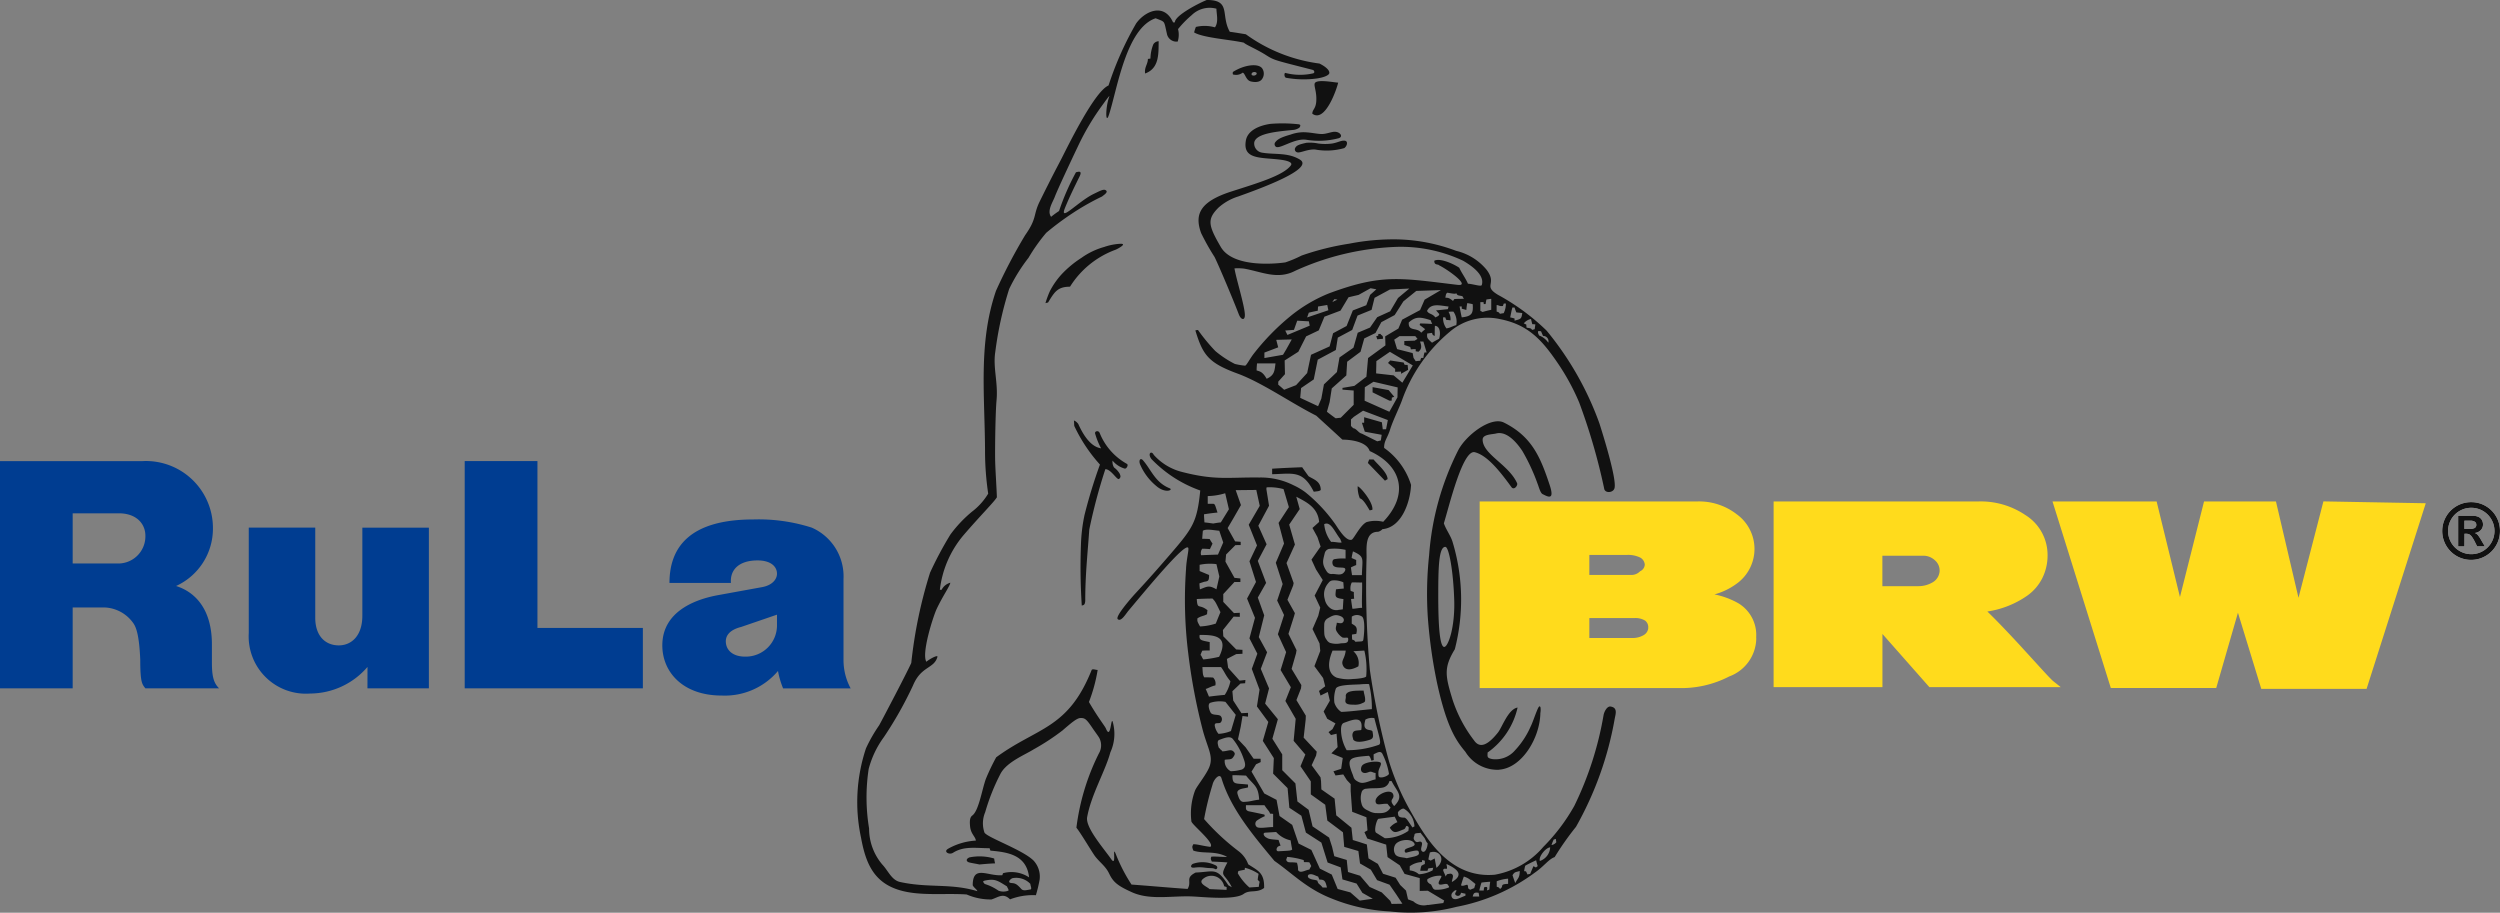
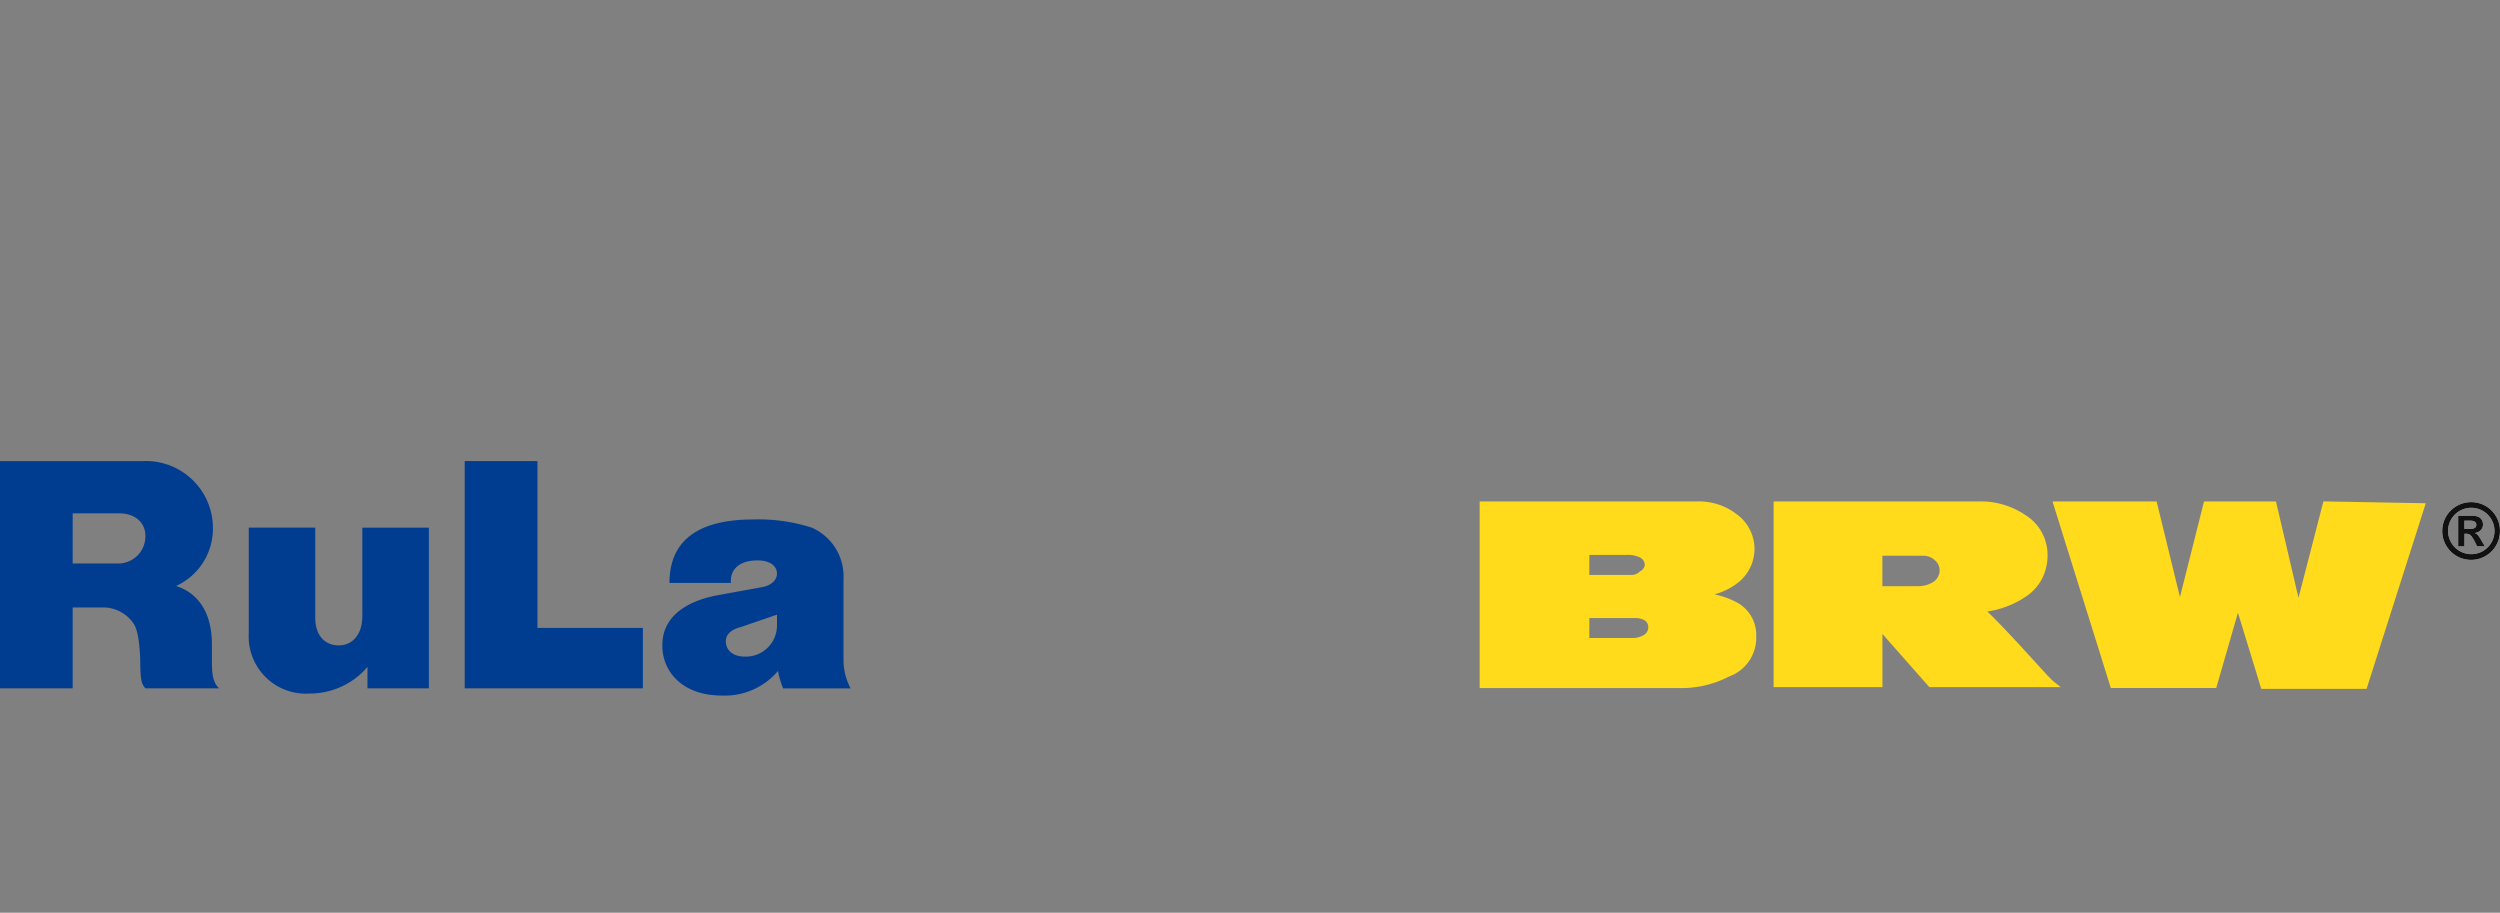
<svg xmlns="http://www.w3.org/2000/svg" width="200.664" height="73.26" viewBox="0 0 200.664 73.26">
  <rect x="0" y="0" width="200.664" height="73.26" fill="#808080" stroke="none" />
  <defs>
    <clipPath id="clip-path">
      <rect id="Rechteck_769" data-name="Rechteck 769" width="200.664" height="73.26" fill="none" />
    </clipPath>
  </defs>
  <g id="Gruppe_3529" data-name="Gruppe 3529" clip-path="url(#clip-path)">
-     <path id="Pfad_3592" data-name="Pfad 3592" d="M143.278,6.632c.282-.269,1.528-.01,1.842,0-.086.44-1.037,3.268-2.075,2.494.007-.34.274-.38.318-.99.059-.826-.262-1.333-.085-1.5m1.871,4.462a6.246,6.246,0,0,1-2.59.12c-.916-.14-2.06.73-2.413.576a.255.255,0,0,1-.059-.395c.174-.22.436-.377,1.21-.595a3.128,3.128,0,0,1,1.066-.191c.6.017,1.007.132,1.416.145.382.009.8-.189,1.078-.181.449.009.689.416.292.521m-18.957,4.663a19.67,19.67,0,0,0-2.332,1.313,22.737,22.737,0,0,0-2.171,1.612,14.328,14.328,0,0,0-1.419,2,13.776,13.776,0,0,0-1.556,2.509A28.478,28.478,0,0,0,117.6,28.24c-.2,1.255.235,2.462.1,3.89-.083.908-.123,3.34-.115,4.584.007.894.105,2.124.142,3.2-.215.37-1.364,1.509-2.719,3.092a8.265,8.265,0,0,0-1.857,4.334h.14a1.117,1.117,0,0,1,.7-.568c-.052.3-.589,1.034-1.095,2.1-.284.608-1.235,3.575-.829,4.244.243-.211.946-.595.887-.387-.274.965-1.3.713-1.957,2.286a30.471,30.471,0,0,1-2.342,4.152,7.555,7.555,0,0,0-1.218,2.553,15.223,15.223,0,0,0,.032,4.772,4.468,4.468,0,0,0,1.068,2.908c.473.5.74,1.247,1.423,1.394,2.281.5,4.05.086,6.2.737-.054-.16-.264-.262-.372-.472,0-1.674,1.2-.709,2.376-.811.019-.051.037-.108.056-.159a2.554,2.554,0,0,1,2.092.333c-.2-1.848-1.793-2.024-3.1-2.146a1,1,0,0,1-.068-.194c-1.13,0-2.061-.191-2.943.37-.3.188-.8-.089-.385-.329a5.108,5.108,0,0,1,2.225-.652c-.034-.333-.411-.517-.468-1.169-.021-.291-.052-.673.179-.842.525-.39.777-2.072,1.09-2.94a17.215,17.215,0,0,1,.83-1.734c3.308-2.43,5.753-2.242,7.654-6.99.056-.147.316-.022.49-.022a12.564,12.564,0,0,1-.7,2.572c.72,1.247,1.291,1.945,1.367,2.139.388.938.39-.919.536-.566a3.554,3.554,0,0,1-.181,2.464c-.409,1.516-1.546,3.406-1.867,5.218-.144.831,1.362,2.536,1.928,3.354.475.68.059-1.13.357-.444A13.318,13.318,0,0,0,128.534,71c1.5.108,2.989.247,4.5.351.371-.613-.23-.877.65-1.316,1.477-.056,1.668-.461,2.621,1.022.088.051.174.1.279.154-.618-1.233-1.022-.738-.351-1.987-.421-.037-.842-.052-1.252-.071-.1-.211-.1-.211-.046-.387.24-.052,1.176.054,1.262,0-1.021-.512-1.862-.211-2.7-.492-.142-.353-.071-.353,0-.512.35,0,.705.127,1.357.213.436-.265-1.487-1.789-1.514-2.048a5.263,5.263,0,0,1,.279-2.437c.106-.321.784-1.125,1.11-1.806.453-.966-.1-1.588-.514-3.222a46.8,46.8,0,0,1-1.122-5.975,34.7,34.7,0,0,1-.183-6.815c.029-.747.235-1.524.183-1.681-.183-.561-3.351,3.3-4.8,5.023-.218.257-.595.923-.864.683-.238-.211,1.168-1.791,1.352-1.995,1.222-1.318,1.977-2.185,2.906-3.263,1.786-2.073,2.116-2.572,2.364-5.068a10.149,10.149,0,0,1-3.915-2.523c-.343-.449,0-.711.182-.34a4.5,4.5,0,0,0,2.234,1.364c2.731.71,3.756.424,6.238.456a5.828,5.828,0,0,1,2.746.621,5.191,5.191,0,0,1,.97.576,12.685,12.685,0,0,1,2.41,2.587c.324.5.862,1.335,1.284,1.211.174-.052.672-1.152,1.2-1.416a2.584,2.584,0,0,1,1.335-.025c2.109-2.2,1.486-4.517-1.085-5.679-.262-.809-1.678-.916-2.191-.916-.7-.652-1.408-1.289-2.094-1.921-2.056-1.036-4.346-2.66-6.353-3.393-2.325-.855-2.758-1.5-3.354-3.452a.764.764,0,0,1,.211-.034,14.836,14.836,0,0,0,1.391,1.688,8.091,8.091,0,0,0,1.567,1.036,5.8,5.8,0,0,0,.811.14c.1.022.326-.438.649-.884a18.87,18.87,0,0,1,3.03-3.114,11.976,11.976,0,0,1,3.067-1.806c4.275-1.588,5.742-1.225,10.326-.682,1.048.125-.652-1.146-1.48-1.567-.1-.123-.406.017-.392-.37.441-.231,1.47.211,2,.561.191.421.51.842.7,1.283.406.02,1.061.255,1.109.108.265-.84-.9-1.6-1.5-1.952a11.7,11.7,0,0,0-5.49-1.107,21.387,21.387,0,0,0-7.984,1.915c-1.421.745-2.7.069-4.113-.176a4.423,4.423,0,0,0-.76-.019c.09.688.833,3.038.833,3.748,0,.465-.311.392-.484-.051-.446-1.162-1.547-3.786-1.946-4.606a18.582,18.582,0,0,1-1.08-1.919c-.563-1.534-.067-2.533,2.408-3.337,2.009-.647,4.191-1.276,4.792-2.1.2-.275-.407-.407-.892-.465-1.546-.187-2.986,0-2.719-1.529.14-.8,1.039-1.205,1.979-1.34a11.954,11.954,0,0,1,2.19.026c.067,0,.191.03.2.081a.249.249,0,0,1-.127.233,1.093,1.093,0,0,1-.355.137c-1.141.125-3.089.233-3.216,1.029a.746.746,0,0,0,.6.8c1.032.183,2.083-.034,3.062.559,1.218.734-3.194,2.337-4.955,2.966a4.306,4.306,0,0,0-1.578.894c-.935.941-.813,1.428.186,3.153,1.044,1.791,4.822,1.3,5.187,1.24a9.466,9.466,0,0,0,1.3-.548,21.416,21.416,0,0,1,3.824-.953,18.5,18.5,0,0,1,3.834-.346,14.255,14.255,0,0,1,4.751.922,4.509,4.509,0,0,1,2.443,1.521c.886,1.18-.346,1.254.921,2.014a17.746,17.746,0,0,1,3.891,2.866,24.929,24.929,0,0,1,4.24,7.445c.216.676,1.421,4.483,1.211,5.209-.11.382-.789.428-.833,0a48.629,48.629,0,0,0-2-6.882,18.072,18.072,0,0,0-1.847-3.344c-1.242-1.8-2.352-2.92-4.5-3.349a4.636,4.636,0,0,0-4.057,1.029,12.676,12.676,0,0,0-3.837,5.534c-.276.725-.713,1.578-.943,2.318-.213.683-.488.894-.472,1.457a5.717,5.717,0,0,1,2.16,2.966c-.056,1.32-.723,3.415-2.3,3.555a.679.679,0,0,1-.344.209c-1.057,0-.928,1.24-.926,2.055a75.57,75.57,0,0,0,.26,9.006,60.212,60.212,0,0,0,1.543,7.374,19.869,19.869,0,0,0,1.8,4.118c1.392,2.489,3.3,5.272,6.689,4.974a6.657,6.657,0,0,0,3.9-2.24,15.127,15.127,0,0,0,2.486-3.293,26.846,26.846,0,0,0,2.342-7.266c.052-.3.291-.747.57-.7.581.093.4.59.329.968a27.125,27.125,0,0,1-3.111,8.687,23.342,23.342,0,0,0-1.711,2.43c-.477.16-.835.718-1.583,1.24a15.4,15.4,0,0,1-6.291,2.751,14.79,14.79,0,0,1-5.36.37,14.335,14.335,0,0,1-4.635-1.024c-2.028-.789-3.145-2-4.625-3.033-1.668-2.009-3.5-4.155-4.248-6.632-.14-.466-.632.1-.72.514a23.553,23.553,0,0,0-.676,2.761A18.37,18.37,0,0,0,137.1,68.3a2.321,2.321,0,0,1,.8,1.071c.755.509,1.311.651,1.277,1.9-.581.438-1.147.12-1.632.473-.725.528-3.256.247-4.12.211-1.618-.074-3.384.321-4.844-.333-1.176-.529-1.517-.82-1.848-1.514-.311-.647-.833-.935-1.217-1.512-.37-.559-1.09-1.773-1.406-2.16a18.39,18.39,0,0,1,1.8-5.953,1.278,1.278,0,0,0,.059-1.208c-.064-.142-.414-.6-.588-.865-.463-.681-.589-.8-.977-.774-.277.025-.7.38-1.417,1a18.683,18.683,0,0,1-2.313,1.514c-.705.443-2.126,1-2.641,1.928a16.669,16.669,0,0,0-1.244,3.114,2.28,2.28,0,0,0-.059,1.632c.2.391,3.082,1.391,3.944,2.254a1.9,1.9,0,0,1,.485,1.524,11.23,11.23,0,0,1-.3,1.252,5.1,5.1,0,0,0-2.075.333c-.547-.544-.929-.171-1.49.008a4.791,4.791,0,0,1-1.994-.4c-1.8-.123-3.822.157-5.483-.377-2.026-.647-2.631-2.217-2.994-4.182a13.621,13.621,0,0,1,.4-7.176,12.261,12.261,0,0,1,1.058-1.848c.147-.262,2.222-4.2,2.575-5a37.2,37.2,0,0,1,1.506-7.242A28.727,28.727,0,0,1,114,42.9a10.267,10.267,0,0,1,1.724-1.826,5.159,5.159,0,0,0,1.306-1.452,23.682,23.682,0,0,1-.253-3.234c0-4.54-.576-8.81.882-13.053A43,43,0,0,1,120,18.871c.965-1.367.629-1.6,1.154-2.678,1.063-2.156,1.5-2.957,1.773-3.486.654-1.294,2.671-5.39,3.763-5.846A25.936,25.936,0,0,1,128.9,1.891c.671-.963,2.234-1.73,2.97-.093h.141c0-.563,1.945-1.551,2.563-1.8,1.985,0,1.095,1.218,1.849,2.553.424.056.868.132,1.289.2a12.893,12.893,0,0,0,5.909,2.35c.422.21.808.5.791.756-.012.179-.419.355-.992.441a7.94,7.94,0,0,1-2.474-.054c-.171-.032-.172-.419-.052-.388a4.671,4.671,0,0,0,2.215.032c.164-.039.1-.245-.032-.279-3.008-.773-3.072-.757-3.731-1.176-.733-.47-1.654-.848-1.793-1.007-1.039-.243-3.271-.384-3.994-.823a3.178,3.178,0,0,1,.142-.441,3.049,3.049,0,0,1,1.529.032c.313-.422.12-1.09.12-1.495a2.061,2.061,0,0,0-1.982.512,8.293,8.293,0,0,0-1.1,1.125,1.808,1.808,0,0,1-.027,1,.781.781,0,0,1-.872-.652c-.245-1.061-.108-.9-.9-1.218-2.377.794-3.087,5.743-3.751,7.759-.279.833-.289-.61.032-1.475.074-.2-.414.5-.544.674a19.8,19.8,0,0,0-1.881,3.129c-.656,1.373-1.74,3.689-1.955,4.258-.147.4-.644,1.114-.291,1.592a7.436,7.436,0,0,1,.638-.466,19.521,19.521,0,0,1,1.359-3.111c.071,0,.563-.22.289.335-.395.806-.8,1.617-1.167,2.519-.5,1.233,1.051-.514,2.31-1.12.574-.277.828-.426,1-.255.11.11-.079.28-.318.444m26.122,56.879a1.224,1.224,0,0,1-1.159-.282l-.426-.16-.16-.7-.466-.451-.37-.585-1.01-.318-.414-.791-.752-.443-.132-1.115-.61-.2-.519-.159-.108-.985-1.22-.995-.132-1.34-1.063-.742-.025-.652-.042-.318-.713-.97.358-.779.051-.309-1.051-1.127.164-1.457.01-.309-.755-1.247.37-.943.027-.263-.782-1.3.355-1.247.042-.252-.652-1.313.452-1.421.066-.24-.6-1.074L141.506,47l.042-.2-.574-1.605.676-1.486-.461-1.6.845-1.247-.276-.994c.791.421,1.732.848,1.835,2.026l-.536.483.4.732.255.762-.734,1.047.365.791.541.848-.652,1.247.451.963-.161.662-.461,1.063.566,1.156.056.6-.47,1.223.7.953.166.662-.495.372.122.37.581-.286.167.7-.5.867.289.583.661.372-.24.463-.318.238.2.235.446-.108.083,1.078-.5.495.913.375-.125.87-.622.2.167.333.622-.083.289.455.306.324V63.5l.12,1.659,1.142.439.088,1.05-.247.145.231.512,1.514.49.11,1,.98.659.39.691,1.213.336v1.029l.652-.015,1.316.789a.772.772,0,0,0-.069.2c-.421.051-.845.108-1.247.16m-2.909-.09c-.037-.086-.074-.176-.108-.247l-.683-.679-.97-.436-.769-.9-.97-.3-.1-.967-1-.3-.176-.749-.238-.745-1.33-.9-.316-1.333-.9-.667-.16-1.45-1.058-1.061V60.551l-.791-1.254.441-1.568-1.022-1.255.314-1.218-.664-1.57.507-1.331-.666-1.217.435-1.747-.514-1.428.667-1.176-.667-1.766.705-1.335-.664-1.487.86-1.605-.211-1.318a.42.42,0,0,1,.02-.159,4.221,4.221,0,0,1,1.355.142l.429,1.445-.828,1.269.439,1.653-.661,1.544.551,1.71-.441,1.323.552,1.161-.495,1.543.662,1.436L140.5,53.78l.823,1.379-.439,1.105.828,1.433-.166,1.767.94,1.1-.39.941.828,1.213v1.046l1.159.83.167,1.269,1.256.943.1,1.169,1.136.333.132,1,.87.5.5.838,1,.365.532.769.5.76Zm-2.556-.266-.752-.659-1.021-.275-.475-1.156-.955-.479-.681-1.5-1.025-.51-.512-1.5-1.019-.715-.238-1.294-.987-.512-1.022-1.755.363-.587.373-.177-.01-.269h-.558l-.645-.919-.61-.645.22-1,.142-.865.444.054v-.306l-.53.025-.659-1.017-.066-.747.647-.615.377-.025.022-.259-.468.049-.919-1.027-.1-.713.75-.389.5-.025V52.16l-.5-.03L135.9,51.072l-.03-.5.862-1.08.493.021v-.328l-.47.025-.857-.9v-.625l.9-.974.475.006V46.43l-.475-.049-.725-1.3.052-.573.747-.753.424-.007v-.26l-.446-.032-.6-1.071.453-.771.615-1.073-.422-1.2c.455,0,1.181-.014,1.654-.014l.277,1.274-.885,1.519.665,1.658L138,45.053l.525,1.66-.717,1.331.636,1.548L138,51.236l.634,1.234-.446,1.218.622,1.666L138.6,56.7l.913,1.247-.441,1.522.885,1.381-.057,1.247,1.162,1.164.141,1.577.966.637.362,1.355,1.242.8.5,1.6,1.051.39.14.966,1.134.333.468.747.833.47Zm9.066-.326c.071-.282.138-.351.473-.3.02.089.037.191.052.3Zm-1.588.16a.33.33,0,0,1-.02-.493c.221-.233.267-.178.318-.144-.051.107-.169.252-.09.328a.241.241,0,0,0,.323.056.288.288,0,0,0,.116-.211c.12.017.215.054.36.074v.16c-.477.173-.733.377-1.006.23m3.778-.77c-.087-.125-.087-.125-.263-.176,0-.16,0-.3,0-.441a3.139,3.139,0,0,1,.914-.208v.419c-.738.017-.3.2-.651.406m-1.659.125a5.837,5.837,0,0,1,.174-.637c.231-.032.458-.051.7-.066-.035.211-.052.421-.071.632a.7.7,0,0,0-.191.071c0-.087.061-.2,0-.262-.045-.045-.157-.012-.225.007-.02.069-.022.184-.039.255h-.35m-38.6.01a3.888,3.888,0,0,0-1.117-.541c0-.089-.3-.206.107-.282.755-.14.963.026,1.7.485.017.093.2.318.093.346a1.1,1.1,0,0,1-.786-.008m41.494-.606c-.089-.211-.154-.421-.225-.632.189-.3.245-.225.578-.338,0,.581-.16.549-.353.97m-39.652.475c-.406-.458-.525-.453-.82-.483-.348-.037-.02-.37.147-.392a1.57,1.57,0,0,1,1.4.466c0,.14.152.428,0,.448-.24.029-.561.147-.725-.039m15.107.008c-.174-.189-.98-.46-.51-.83a1.039,1.039,0,0,1,1.683.6,1.318,1.318,0,0,1,.2.074c0,.051-.007.166-.007.218Zm18.154.052c-.231,0-.262-.236-.382-.429a.594.594,0,0,1-.257-.191c-.052-.051-.056-.216-.008-.24a1.847,1.847,0,0,1,1.054-.265c.189.014-.223.431-.169.627.067.242.627-.116.74.105.029.054.134.159.076.208a2.517,2.517,0,0,1-1.053.184m2.782,0c-.314-.109-.1-.262-.262-.407-.367.108-.367.108-.492.056.071-.25.139-.475.23-.708.348.123.348.123.931.6-.032.107-.068.211-.1.333a1.879,1.879,0,0,0-.3.125m-17.747-.182a4.5,4.5,0,0,1-.933-1.143c.019-.069.034-.125.052-.177.157-.034.333-.071.512-.1a.567.567,0,0,1,.015-.159,3.527,3.527,0,0,1,1.095.49,4.071,4.071,0,0,0-.071.478c.052.051.1.105.154.156a3.261,3.261,0,0,0-.068.407c-.265.017-.507.032-.755.051m5.873,0c-.233-.313-.343-.233-.415-.548-.247-.1-.4-.047-.654-.191-.152-.086-.14-.274.007-.311.253-.067.463.1.711.174.015.071.071.167.089.24.406,0,.492.094.614.638h-.352m10.381-.437c0-.211.174-.484.027-.615-.112-.1-.164-.051-.36-.029-.076.007-.125.115-.16.2-.176-.439-.291-.539-.125-.618.107-.049.166.051.2-.01.074-.128-.026-.25-.007-.375.72.335,1.514.825.421,1.443m6.065-.605c-.032-.088-.074-.176-.109-.247a.537.537,0,0,0-.154-.014,3.783,3.783,0,0,1,.085-.441c.282-.16.581-.3.88-.441a4.352,4.352,0,0,0,.127.475.8.8,0,0,0-.142.105,1.532,1.532,0,0,1-.2-.105c-.088.2-.176.407-.262.618-.089.017-.159.032-.23.051m-8.7-.014a1.27,1.27,0,0,0-.74-.313v-.333a1.774,1.774,0,0,1,.985-.338.515.515,0,0,1,.017-.16c.074.014.142.034.211.052v.267a1.35,1.35,0,0,0-.279.142,2.041,2.041,0,0,0-.09.4h.581a.833.833,0,0,1,.07-.191c.125-.02.245-.037.39-.052-.02.068-.035.14-.052.211a2.682,2.682,0,0,1-1.092.313m-9.667-.285c-.088-.089.022-.149-.125-.641-.579-.091-.725.061-.858-.211-.019-.039.054-.189.074-.26a6.136,6.136,0,0,1,1.33.26.462.462,0,0,0,.019.159,3.485,3.485,0,0,1,.426.017c.052.086.1.189.154.3-.052.088-.1.174-.154.282-.3.037-.663.3-.867.1m-7.457-.244a2.964,2.964,0,0,0-.906-.01c-.436.037-.225-.276-.1-.311a2.311,2.311,0,0,1,1.756.1c.338.125.145.414,0,.318s-.409-.051-.747-.1m18.525.008c-.052-.262-.1-.51-.138-.755-.105.056-.211.108-.321.176a1.572,1.572,0,0,0-.189-.089,5.563,5.563,0,0,1,.123-.566c.789-.262,1.32.586.525,1.233m8.3-.55c-.123-.367.51-1.092.828-1.092a1.213,1.213,0,0,1-.828,1.092m-44.99.28c-.247-.057-.554-.1-.8-.16s-.314-.269,0-.406a4.1,4.1,0,0,1,1.992.088,2.985,2.985,0,0,0,.071.39c-.441.015-.818.052-1.259.088m34.309-.5c-.316-.088-.7-.051-.906-.281a.745.745,0,0,1,0-.84c.294-.392,1.311-.5,1.521-.047.108.228-.455.284-.7.431-.147.093-.089.324.056.287.924-.253.966-.194,1,.015.049.269-.448.3-.977.435m-10.281-.559c-.253.015-.187-.289-.037-.384a.676.676,0,0,1,.191-.071,4.76,4.76,0,0,1-.162-.456c-.867-.068-.789-.09-1-.2-.147-.074-.333-.368-.051-.384s.561-.034.857-.052a2.162,2.162,0,0,0,1.161.669c.037.245.076.493.127.74-.127.086-.127.086-1.087.137m11.519.008c-.237-.167.132-.615-.076-.756-.159-.111-.321.144-.517-.1-.174-.213-.037-.311-.027-.465.015-.189.316-.118.49-.174.088.14.218.277.321.422.063.093.159.39.247.406,0,.353-.2.84-.439.671m10.382-.51a3.374,3.374,0,0,1,.176-.441c.054-.017.105-.032.179-.052a1.287,1.287,0,0,0,.034.262.6.6,0,0,1-.39.23m-13.371-.545-.7-.441c-.21-.133.044-1.1.194-1.12l1.293-.171.218.443a1.449,1.449,0,0,0-.612.441c.333.529.524.36,1.132.127.2-.079.108-.409.362-.194.052.041,0,.238,0,.321a3.386,3.386,0,0,1-1.886.593M138.6,66.385a.334.334,0,0,1,0-.524,3.719,3.719,0,0,1,.637-.353.506.506,0,0,1-.037-.125c-.4-.089-.828-.179-1.249-.262-.115-.028-.23-.106-.23-.231a1.447,1.447,0,0,1,0-.262H139.2c.314.473.37.437.456.683a1.057,1.057,0,0,1,.244.02v1.053c-.438,0-1.085.138-1.3,0m11.814-1.464a1.729,1.729,0,0,1,.83,1.413,1.014,1.014,0,0,0-.16.086c-.441-.651-.443-.681-.617-.789-.566,0-.514-.16-.552-.387-.019-.105.348-.411.5-.324m-2.339.339a1.3,1.3,0,0,1-.495-.169c-.3-.13-.514-.262-.585-.589a1.571,1.571,0,0,1,.034-.992.422.422,0,0,1,.355-.2c.532-.074.879,0,1.348-.1a.689.689,0,0,0,.5-.517h.174c.422.864,1.039,1.178.209,2.009-.493-.566.054-.522-.076-.928-.183-.567-1.516.039-1.413.588.068.355.446.125.955.159.052.068.179.227.247.3-.318.528-.769.443-1.255.443m-10.523-.895c-.247.008-.365-.211-.443-.441-.059-.174-.125-.329-.041-.437.164-.211.556-.2.818-.289v-.225c-.987-.125-1.269.071-1.249-.755.35,0,.72.019,1.09.034.618.791.985.791,1.054,1.933-.527.054-.663.159-1.227.178m9.251-1.579c-.455-.208-.412-.348-.522-.629-.536-1.333-.247-1.357,1.269-1.492.11-.008.2.269.238.392.051-.015.12-.032.191-.052-.014-.154-.014-.313-.014-.458.348-.174.534-.275.686-.078a5.622,5.622,0,0,1,.543,1.614c.045.149-.561.414-.781.284-.079-.045-.064-.284-.064-.377,0-.275.26-.588.194-.747-.078-.2-1.255-.12-1.5.206-.1.127-.145.411.008.526.188.144.413.032.554-.014.2-.072.289.066.519.083,0,.159,0,.333,0,.512-.423.071-.926.406-1.318.23M136.492,61.9a.906.906,0,0,1-.474-.913c.211-.057.5.012.637-.161.1-.13.218-.289.14-.412-.242-.362-.507-.107-.98-.107-.037-.108-.182-.147-.2-.238a.131.131,0,0,1-.091-.105c-.1-.3-.11-.519.056-.578.414-.152.884-.35,1.1-.052a5.186,5.186,0,0,1,.857,1.576c.145.39.2.685-.132.852a3.4,3.4,0,0,1-.919.14m21.567-.118a3.012,3.012,0,0,1-2.72-1.439c-.718-.862-1.477-1.893-2.266-5.483a39.962,39.962,0,0,1-.755-5.377,29.282,29.282,0,0,1,.108-4.912,22.23,22.23,0,0,1,2.332-8.425c.618-1.205,2.629-2.754,3.68-2.227,2.254,1.127,2.935,2.8,3.675,5.039.4,1.225-.15.916-.578.7-.189-.094-.318-.634-.395-.811a15.673,15.673,0,0,0-1.232-2.656c-.652-.977-1.4-1.58-2.1-1.4-.318.081-1.085.058-1.085.492,0,1.18,2.1,2.006,2.766,3.5.081.174-.245.6-.455.313-1.014-1.4-1.977-2.554-2.937-2.8-.979-.247-2.065,4.351-2.486,5.705.162.488.561,1.017.7,1.5a15.947,15.947,0,0,1,.179,8.609c-.9,1.477-.762,2.124-.211,3.955a10.856,10.856,0,0,0,1.756,3.363c.493.718,1.174.3,1.916-.632.331-.412.823-1.884,1.577-2.006a6.03,6.03,0,0,1-2.408,3.609c0,.318-.085.441.388.529a2.056,2.056,0,0,0,1.81-.7,6.733,6.733,0,0,0,1.262-1.923c.132-.257.317-.811.473-1.193.147-.365.231-.521.311-.348a1.386,1.386,0,0,1-.008.463c-.029,2.006-1.484,4.41-3.292,4.547m-12.253-1.559a3.406,3.406,0,0,1-.451-1.479c-.012-.24-.019-.629.227-.718.655-.233,1.6-.659,1.392.573-.231.052-.563,0-.659.2-.122.249.012.436.012.561.176.262.7.223,1.315.03.37-.116.279-.351.245-.632-.029-.233-.455-.059-.617-.365-.093-.174,0-.453.037-.627a1.048,1.048,0,0,1,.72-.118c.353,1.424.63,2.065.341,2.146a7.558,7.558,0,0,1-2.563.428m-10.289-1.316a1.354,1.354,0,0,1-.3-.654c-.029-.3.291-.142.458-.24a.377.377,0,0,0,0-.549c-.213-.14-.676-.014-.8-.282-.127-.25-.245-.691,0-.769a2.45,2.45,0,0,1,1.2-.07l.828,1.041-.387,1.3a3.068,3.068,0,0,1-.99.225m9.844-1.76a1.392,1.392,0,0,1-.551-.74,2.524,2.524,0,0,1,.11-1.11c.106-.333,1.255-.326,1.933-.36a5.387,5.387,0,0,1,.742-.025,8.14,8.14,0,0,1,.224,2.011c-.826.072-1.755.2-2.457.223m1.16-.577c-.47,0-.716-.015-.806-.186-.07-.125.03-.338.01-.465-.066-.515.833-.479,1.433-.479.017.231.11.434.118.667.008.2,0,.253-.211.331a1.246,1.246,0,0,1-.544.132m-11.78-.651c-.083-.209-.174-.419-.262-.616.089,0,.512-.242.775-.279a.658.658,0,0,0-.182-.634c-.24-.017-.488-.017-.715-.017-.105-.211-.105-.211-.14-.826h1.492c.3.4.317.6.755,1.14a3.1,3.1,0,0,1-.456,1.095c-.421.034-.842.085-1.266.138m10.288-1.509c-.49-.183-.963-.762-.368-2.185h1.058c-.073.649-.379.794-.24,1.154.183.477.7.421,1.256.108a1.252,1.252,0,0,0-.406-1.211c.287-.02.585-.034.884-.052a6.4,6.4,0,0,1,.149,2.068c-.029.118-.637.2-1.063.213a3.382,3.382,0,0,1-1.271-.1M134.3,52.93c-.138-.174-.138-.313-.231-.35a2.854,2.854,0,0,1,.145-.353c.191-.017.384-.017.595-.017v-.671c-.629-.14-.877-.123-.806-.576,1.017,0,2.437,0,1.561,1.756a9.109,9.109,0,0,1-1.264.211m10.177-1.322a.624.624,0,0,1-.287-.262.846.846,0,0,1-.179-.443,7.862,7.862,0,0,1-.007-.826.56.56,0,0,1,.275-.444c.4-.231.618-.355,1.061-.164.216.1.279.267.208.414-.12.235-.362.105-.541.105,0,.281-.2.448.052.779a1.385,1.385,0,0,0,.4.4c.291.074.461-.083.468.132.015.384-.314.307-.6.341a1.75,1.75,0,0,1-.848-.035m2.029-.089c-.089-.12-.089-.125-.265-.181a3.893,3.893,0,0,1-.014-.4c.1-.022.227-.039.348-.058.143-.61-.12-.647-.368-.826,0-.174.005-.394.005-.554a.717.717,0,0,1,.784-.029c.314.125.218,1.4.145,1.867-.034.2-.16.13-.634.181m-12.474-1.233c-.228-.406-.228-.406-.211-.652.333-.21.512-.176.775-.335a2.275,2.275,0,0,1,.032-.316c-.683-.547-.806,0-.858-.9.419-.017.843-.037,1.262-.037.23.25.23.25.637,1.092-.127.3-.247.6-.375.917a4.779,4.779,0,0,1-1.262.23M145.1,48.965a.809.809,0,0,1-.686-.213,1.165,1.165,0,0,1-.37-.663,1.348,1.348,0,0,1,.3-1.3.452.452,0,0,1,.318-.2,1.743,1.743,0,0,1,.877.152c0,.14.03.362.03.5-.2.019-.451.034-.625.066-.056.581-.142.689.6.777-.017.264-.037.544-.052.826-.145.019-.267.034-.387.051m1.156-.1c-.034-.247-.086-.548-.105-.776a1.01,1.01,0,0,1,.248-.019,5.167,5.167,0,0,1-.025-.547c-.051-.019-.2-.071-.252-.088a1,1,0,0,1,.088-.679c.25-.017.578.015.826,0,.02.667-.037,1.348,0,2.036-.264,0-.512.073-.776.073m-21.723-.247a47.533,47.533,0,0,1-.067-4.888,13.279,13.279,0,0,1,.287-2.391A41,41,0,0,1,126,37.289a12.58,12.58,0,0,1-2.06-3.1c-.017-.142-.01-.318-.03-.441a.791.791,0,0,1,.355.292c.3.666.909,1.817,1.826,1.943a5.763,5.763,0,0,1-.475-1.174c-.074-.191.269-.313.369-.039a4.945,4.945,0,0,0,2.183,2.465c.137.083-.03.407-.182.377a1.977,1.977,0,0,1-.975-.642.857.857,0,0,0,.12.551,1.724,1.724,0,0,1,.446.485c.118.255.074.311-.029.429-.157.166-.641-.776-1.115-.776a44.016,44.016,0,0,0-1.288,4.84c-.14,2-.324,3.629-.324,5.657,0,.473-.191.406-.3.458m9.5-1.317c-.015-.154-.034-.313-.034-.473l.368-.123c.313-.059.406-.036.406-.548L134,45.835v-.5a3.975,3.975,0,0,1,1.35-.054l.233.992-.233,1.029c-.61-.35-.713-.23-1.316,0m12.2-1.14c-.032-.211-.068-.421-.089-.618a4.281,4.281,0,0,1,.422-.189v-.406c-.118-.052-.245-.108-.365-.159.017-.18.074-.375.105-.535.97.441.752.551.718,1.906h-.791m-1.573-.092a.449.449,0,0,1-.47-.223c-.414-.623-.282-.87-.147-1.45a.468.468,0,0,1,.34-.336,4.1,4.1,0,0,1,1.331.074v.7a3.5,3.5,0,0,0-.906.051c-.2.048-.189.426-.045.544.208.167.549.1.8.147.221.042.135.282-.054.439-.223.176-.566.054-.848.051m-10.541-1.5a.6.6,0,0,1,.088-.524c.192,0,.4.015.618.032l.209-.441a3.95,3.95,0,0,1-.228-.365c-.211-.02-.407-.019-.6-.019.016-.228.032-.437.052-.647.267-.177.877-.037,1.318,0l.317.94-.422.972c-.458.017-.913.032-1.352.052M144.559,43.5A2.742,2.742,0,0,1,144,42.075c.529-.282.877.691,1.3,1.2-.015.036.105.225.088.276-.262.019-.563-.073-.825-.054m-9.475-1.476c-.245-.034-.475-.071-.7-.089-.015-.23-.035-.441-.035-.651.351-.057.718-.108,1.083-.14-.052-.159-.1-.316-.154-.475-.034-.1-.079-.228-.191-.228h-.439v-.62a5.12,5.12,0,0,0,1.4-.228l.3,1.286-.651,1.056c-.211.017-.421.054-.612.089m12.563-1.052c-.228-.37-.51-.895-.792-.97a2.4,2.4,0,0,1-.174-.966c.225.052,1.264,1.3,1.181,1.884-.071.017-.144.032-.215.052m-4.49-1.5c-.882-1.756-1.687-1.443-3.341-1.406v-.443c.791-.052,1.6-.086,2.408-.118.159.227.333.472.514.72.4.262.98.39.98,1.11-.122.085-.122.085-.561.137M130.6,39.071a4.581,4.581,0,0,1-1.384-1.811c-.123-.339.044-.539.245-.306.671.775.972,1.774,2.136,2.239.3.123-.291.429-1-.122m18.28-.488c-.458-.472-.913-.95-1.371-1.422.037-.108.073-.2.108-.282h.35c.231.313,1.124,1.038,1.124,1.583a2.19,2.19,0,0,0-.211.121m-.619-3.16-.351-.174-.882-.441c-.279-.054-.414-.4-.7-.438l-.176-.179v-.525l.231-.211.74-.492,1.987.755-.142.74H148.7l-.071-.563-1.423-.407v.441h-.179l.231.721,1.355.249-.066.453Zm-3.34-1.848c-.245-.174-.473-.35-.7-.525l.218-.774.171-1.1,1.169-1.041.067-1.1,1.073-.8.3-1.071.9-.436.471-.87,1.069-.568.7-1.1,1.036-.839,1.975-.066-1.306.769-.365.835-1.441.771-.3.711-1.059.628.02.723-1.394,1.016-.134,1.5-.968.737-.953.16v.14l.9.071v1.147l-1.037,1.036Zm-.483-5.771.277-1.056,1.085-.581.5-1.249,1.08-.419.309-.833.5-.444-.463-.088-.965.537-.806.188-.644,1.074-1.289.485-.456,1.1L142.548,27l-.623,1.233-1.1.7.025,1.1-.539.6v.245c.159.125.313.267.472.407l.959-.371.889-.972.311-1.465Zm-.926,4.8-1.435-.669.07-.787,1.017-.693.32-1.585,1.451-.776.159-.995,1.156-.617.428-1.152,1.127-.458.24-.968,1.237-.669,1.553-.074-.909.759-.629,1.068-1.039.471-.578.833-.987.416-.341,1.2-1.122.784-.205,1.171-1.044.992-.21,1.147Zm5.729-.442-1.355-.669v-.419l1.289.237.451.537-.194.067-.017.247Zm1.034-1.443-.7-.589-1.406-.159.022-.985,1.085-.747,1.838,1.092Zm-10.892-.317c-.313-.544-.507-.581-.806-.669,0-.193.019-.39.034-.566h1.482c-.074.583-.074.953-.71,1.235m10.788-.4v-.176l-.474.017v-.23l-.573-.48.182-.2,1.075.167.076.179.243.017.037.39Zm1.178-1.01-.176-.267-.071-.384-1.249-.319-.231-.756.426-.287h1.264l.181.22-.227.143-.833.031v.317l.477.159c.015.052.032.121.052.194a2.36,2.36,0,0,1,.386-.02V28.2a.962.962,0,0,1,.211.037c.333-.247.23-.544.137-.823h.267l.263.879h-.174a2.646,2.646,0,0,0-.089.436h-.174a.7.7,0,0,0-.073.231,2.293,2.293,0,0,0-.368.036M139.2,28.739V28.3l1.107-.421-.157-.6,1.247-.034-.441.794-.262.439Zm13.455-1.229c-.4-.355-.421-.39-.387-.74.125-.016.247-.034.387-.052.052.174.052.174.215.247,0-.282,0-.548.015-.811.387,0,.492.563.336,1.036-.2.107-.387.211-.566.318m9.331,0a1.521,1.521,0,0,0-.74-.581c-.1-.225-.1-.225-.068-.355a.864.864,0,0,1,.228.022c.051.122.105.245.16.37a.425.425,0,0,1,.421.544m-13.721-.266a1.908,1.908,0,0,1-.086-.262.423.423,0,0,1,.154-.019.4.4,0,0,1,.022-.16h.174c0,.123.245.086.174.4a3.178,3.178,0,0,0-.439.037m-7.217-.354-.176-.355.7-.052.262-.737.935.052.067.348Zm10.74-.177c-.338-.458-1.058-.07-1-.825.561-.5.932-.444,1.756-.182a3.049,3.049,0,0,0,.125.3c-.336-.017-.649-.036-.968-.036a.3.3,0,0,0-.035.125c.14.105.282.208.437.333-.1.088-.206.179-.314.281m2.016-.353a1.353,1.353,0,0,1-.262-.88h.174a1.418,1.418,0,0,0,.088.211,2.818,2.818,0,0,1,.333.032,1.157,1.157,0,0,0-.159-.683,2.533,2.533,0,0,1,.39-.019A1.394,1.394,0,0,1,154.6,26.1c-.267.052-.444.206-.8.262m6.884.116c-.088-.125-.088-.125-.436-.176a1,1,0,0,1-.022-.245c-.071-.037-.138-.071-.208-.1a1.035,1.035,0,0,1,.578-.355c.037.14.069.279.106.421a1.3,1.3,0,0,1,.249.017c-.021.122-.039.247-.056.384l-.211.056m-18.056-1,.137-.384c.23-.057.477-.108.72-.159l.02-.334.74-.125.089.424Zm10.295,0c-.247-.333-.529-.247-.669-.524.313-.657,1.038-.426,1.727-.353-.017.071-.036.14-.054.211-.318.034-.635.071-.953.1.086.09.178.2.267.3-.052.139-.052.139-.318.262m2.117,0c-.071-.3-.123-.595-.174-.877h.174c0,.052,0,.1,0,.179.125.032.245.067.37.1a5.237,5.237,0,0,1,.071-.549,4.34,4.34,0,0,1,.438.086c.057.744-.068.972-.879,1.058m4.24.266v-.174a3.13,3.13,0,0,0-.35-.088c.051-.262.1-.529.174-.791h.176a3.947,3.947,0,0,0,.142.388c.154.019.313.034.473.051-.054.529-.174.477-.615.615m-2.572-.7a1.546,1.546,0,0,0-.176-.088v-.7h.262a.439.439,0,0,0,.019.154h.14c.02-.118.037-.242.071-.37.123-.017.247-.032.384-.051,0,.284,0,.585,0,.882-.245.051-.47.105-.7.176m1.395.144c-.087-.125-.087-.125-.263-.176,0-.174,0-.348,0-.526.176,0,.231.125.51.071a.774.774,0,0,1,.071-.194h.16a1.667,1.667,0,0,1-.174.774c-.107.017-.211.032-.3.052m-36.482-.852a7.544,7.544,0,0,1,.358-.97,6.238,6.238,0,0,1,.933-1.342A8.364,8.364,0,0,1,124.51,20.7a5.852,5.852,0,0,1,1.828-.877,4.734,4.734,0,0,1,1.242-.253c.689-.047-.132.39-.308.468a7.261,7.261,0,0,0-3.675,2.974c-1.016,0-1.252.441-1.762,1.269-.071.017-.14.032-.211.051m23.032-.083a1.856,1.856,0,0,1,.159-.231,1.5,1.5,0,0,1,.246.037,2.516,2.516,0,0,0-.4.194m9.678-.094c-.353-.282-.406-.244-.615-.262.052-.3.052-.3.154-.4.583.1.583.1.74.052.056.2.2.159.477.23a1.367,1.367,0,0,0,.122.211c-.262,0-.529,0-.776.019-.034.051-.071.1-.1.154M138.092,6.531c-.377-.1-.441-.649-.634-.7a.874.874,0,0,1-.718.16c-.118,0-.074-.123-.074-.211.9-.578,2.021-.723,2.349-.3a.742.742,0,0,1,.037.8c-.189.377-.684.321-.961.252m.1-.506a.148.148,0,0,1,.034-.191.286.286,0,0,1,.322-.008c.049.022.041.123,0,.154a.287.287,0,0,1-.355.044M129.625,5.9c-.073-.51.223-.74.223-1.169l.205-.03a3.212,3.212,0,0,1,.236-1.154.532.532,0,0,1,.424-.238c-.017.965.071,2.171-1.088,2.59M145.6,11.891a5.174,5.174,0,0,1-2.33.11c-.615-.039-1.2.3-1.436.226a.244.244,0,0,1-.159-.358c.118-.2.282-.269.887-.406a3.238,3.238,0,0,1,.948.054,4.163,4.163,0,0,0,1.146,0c.449-.078.72-.262,1-.223.306.049.159.468-.056.6m8.122,32c.3,0,.644,2.009.715,4.267.068,2.217-.485,3.724-.789,3.764-.39.056-.493-1.894-.493-4.111s.035-3.92.567-3.92m-4.491-10.844-1.987-.886.015-1.081.7-.441,1.938.455-.017.795Z" transform="translate(-37.712 0)" fill="#111" fill-rule="evenodd" />
    <path id="Pfad_3593" data-name="Pfad 3593" d="M238.187,62.3l1.872,7.672,1.933-7.672h5.773l1.809,7.733,2-7.738,8.216.15-4.751,14.9h-8.452l-1.873-6.114-1.744,6.045H234.51L229.829,62.3Zm-19.158,6.8a2.244,2.244,0,0,0,1.167-.3,1.131,1.131,0,0,0,.571-.882,1.08,1.08,0,0,0-.383-.9l-.012-.009-.011-.012a1.34,1.34,0,0,0-.987-.337h-3.2V69.1Zm-11.585-6.8h16.441a6.4,6.4,0,0,1,3.766,1.09,3.77,3.77,0,0,1,1.782,3.207A4.088,4.088,0,0,1,229,68.478a3.822,3.822,0,0,1-1.2,1.386,7.531,7.531,0,0,1-3.2,1.27q.921.886,2.537,2.629h0l1.5,1.641q1.05,1.158,1.245,1.315l.608.485H219.946l-3.767-4.268v4.268h-8.735Zm-11.455,5.9a.962.962,0,0,0,.709-.267l.023-.024.03-.017a.619.619,0,0,0,.352-.516.712.712,0,0,0-.345-.561,2.213,2.213,0,0,0-1.116-.221h-2.989v1.605Zm1.392,4.3v-.07a.653.653,0,0,0-.245-.561,1.466,1.466,0,0,0-.87-.207h-3.612V73.26h3.474a1.718,1.718,0,0,0,.889-.233.738.738,0,0,0,.365-.536M183.85,62.3h17.484a4.924,4.924,0,0,1,3.152,1.03,3.432,3.432,0,0,1,0,5.565,5.4,5.4,0,0,1-1.79.866,6.511,6.511,0,0,1,1.9.7,2.969,2.969,0,0,1,1.45,2.727l.005.169v0a3.307,3.307,0,0,1-2.163,2.987,8.388,8.388,0,0,1-4.152.933H183.85Z" transform="translate(-65.084 -22.051)" fill="#ffdb1c" fill-rule="evenodd" />
    <path id="Pfad_3594" data-name="Pfad 3594" d="M184.695,63.143h16.936a4.4,4.4,0,0,1,2.815.913,3.325,3.325,0,0,1,.921,1.07,2.766,2.766,0,0,1,.294,1.284,2.884,2.884,0,0,1-1.214,2.353,6.366,6.366,0,0,1-2.86,1.056l-1.741.291,1.747.249a8.4,8.4,0,0,1,3.02.865,2.461,2.461,0,0,1,1.187,2.265v0l.005.169a2.812,2.812,0,0,1-1.866,2.5l-.005,0-.006,0a7.861,7.861,0,0,1-3.891.868H184.695Zm11.594,5.9a1.485,1.485,0,0,0,1.07-.4,1.114,1.114,0,0,0,.59-.98v-.028q-.128-1.286-2.007-1.286h-3.535v2.7Zm1.938,3.753v-.07a1.169,1.169,0,0,0-.466-1,1.98,1.98,0,0,0-1.2-.313h-4.159v2.7h4.021a2.246,2.246,0,0,0,1.18-.316l.013-.007.011-.008a1.249,1.249,0,0,0,.6-.982m10.062-9.651h15.9a5.873,5.873,0,0,1,3.452.992,3.381,3.381,0,0,1,.137,5.591l-.008.005-.007.006A7.766,7.766,0,0,1,224.276,71l-.55.095.413.376q.914.83,2.9,2.967l1.5,1.638q.5.552.818.889h-8.862l-4.56-5.169v5.169h-7.642Zm11.039,6.8a2.772,2.772,0,0,0,1.458-.386l.01-.006.008-.006a1.638,1.638,0,0,0,.809-1.333,1.6,1.6,0,0,0-.576-1.315,1.862,1.862,0,0,0-1.362-.484h-3.744v3.529Zm18.729-6.8,2.292,9.4,2.368-9.4h4.914l2.216,9.475,2.444-9.472,7.051.129L254.934,77.1h-7.648L245,69.615l-2.142,7.416h-7.643l-4.34-13.888Z" transform="translate(-65.383 -22.353)" fill="#ffdb1c" fill-rule="evenodd" />
    <path id="Pfad_3595" data-name="Pfad 3595" d="M0,75.533H5.834V69.041h2.3a2.952,2.952,0,0,1,2.547,1.233c.247.329.494.986.576,2.957,0,1.89.164,1.973.411,2.3h5.916c-.41-.411-.575-.9-.575-2.054V72c0-2.794-1.315-4.191-2.876-4.684a5.057,5.057,0,0,0,2.958-4.6,5.379,5.379,0,0,0-5.67-5.423H0Zm53.738-8.463h4.93c-.082-1.068.657-1.807,2.136-1.807,1.068,0,1.561.493,1.561,1.068,0,.411-.329.9-1.151,1.068l-3.616.658c-1.315.246-4.437,1.068-4.437,4.026,0,2.136,1.643,4.026,4.766,4.026a5.586,5.586,0,0,0,4.519-1.972,6.936,6.936,0,0,0,.411,1.4h5.423a4.773,4.773,0,0,1-.575-2.3V66.741a4.27,4.27,0,0,0-2.547-4.109,14.012,14.012,0,0,0-4.684-.657c-5.094,0-6.738,2.218-6.738,5.094M37.3,75.533H51.6V70.685H43.138V57.291H37.3Zm-7.806,0h4.93v-12.9h-5.34V69.7c0,1.643-.9,2.383-1.89,2.383-1.068,0-1.89-.74-1.89-2.218V62.631H19.967V71.1a4.594,4.594,0,0,0,4.93,4.848,6.091,6.091,0,0,0,4.6-2.136ZM5.834,65.508V61.482h3.7c1.4,0,2.136.822,2.136,1.808a2.18,2.18,0,0,1-2.3,2.218Zm56.532,4.109v.822a2.508,2.508,0,0,1-2.547,2.547c-1.068,0-1.561-.575-1.561-1.233,0-.411.247-.9,1.233-1.15Z" transform="translate(0 -20.281)" fill="#003d91" fill-rule="evenodd" />
    <path id="Pfad_3596" data-name="Pfad 3596" d="M305.787,62.846a1.829,1.829,0,0,0-.933.249,1.855,1.855,0,0,0-.679.677,1.856,1.856,0,0,0,0,1.866,1.845,1.845,0,0,0,.68.678,1.861,1.861,0,1,0,.93-3.47m-.006-.453a2.3,2.3,0,0,1,2.311,2.312,2.317,2.317,0,1,1-2.311-2.312m-.543,1.485v.667h.4a.934.934,0,0,0,.412-.071.283.283,0,0,0,.143-.282.265.265,0,0,0-.124-.229.683.683,0,0,0-.383-.085Zm0,2.065h-.5V63.488H305.9a1.071,1.071,0,0,1,.457.087.608.608,0,0,1,.277.244.708.708,0,0,1,.094.367.636.636,0,0,1-.175.448.783.783,0,0,1-.486.233.6.6,0,0,1,.259.179,3.252,3.252,0,0,1,.26.4l.291.495h-.62l-.2-.4a2.809,2.809,0,0,0-.24-.394.567.567,0,0,0-.2-.173.592.592,0,0,0-.244-.045h-.13Z" transform="translate(-107.429 -22.087)" fill="#fff" />
    <path id="Pfad_3597" data-name="Pfad 3597" d="M305.787,62.846a1.829,1.829,0,0,0-.933.249,1.855,1.855,0,0,0-.679.677,1.856,1.856,0,0,0,0,1.866,1.845,1.845,0,0,0,.68.678,1.861,1.861,0,1,0,.93-3.47m-.006-.453a2.3,2.3,0,0,1,2.311,2.312,2.317,2.317,0,1,1-2.311-2.312m-.543,1.485v.667h.4a.934.934,0,0,0,.412-.071.283.283,0,0,0,.143-.282.265.265,0,0,0-.124-.229.683.683,0,0,0-.383-.085Zm0,2.065h-.5V63.488H305.9a1.071,1.071,0,0,1,.457.087.608.608,0,0,1,.277.244.708.708,0,0,1,.094.367.636.636,0,0,1-.175.448.783.783,0,0,1-.486.233.6.6,0,0,1,.259.179,3.252,3.252,0,0,1,.26.4l.291.495h-.62l-.2-.4a2.809,2.809,0,0,0-.24-.394.567.567,0,0,0-.2-.173.592.592,0,0,0-.244-.045h-.13Z" transform="translate(-107.429 -22.087)" fill="#111" />
  </g>
</svg>